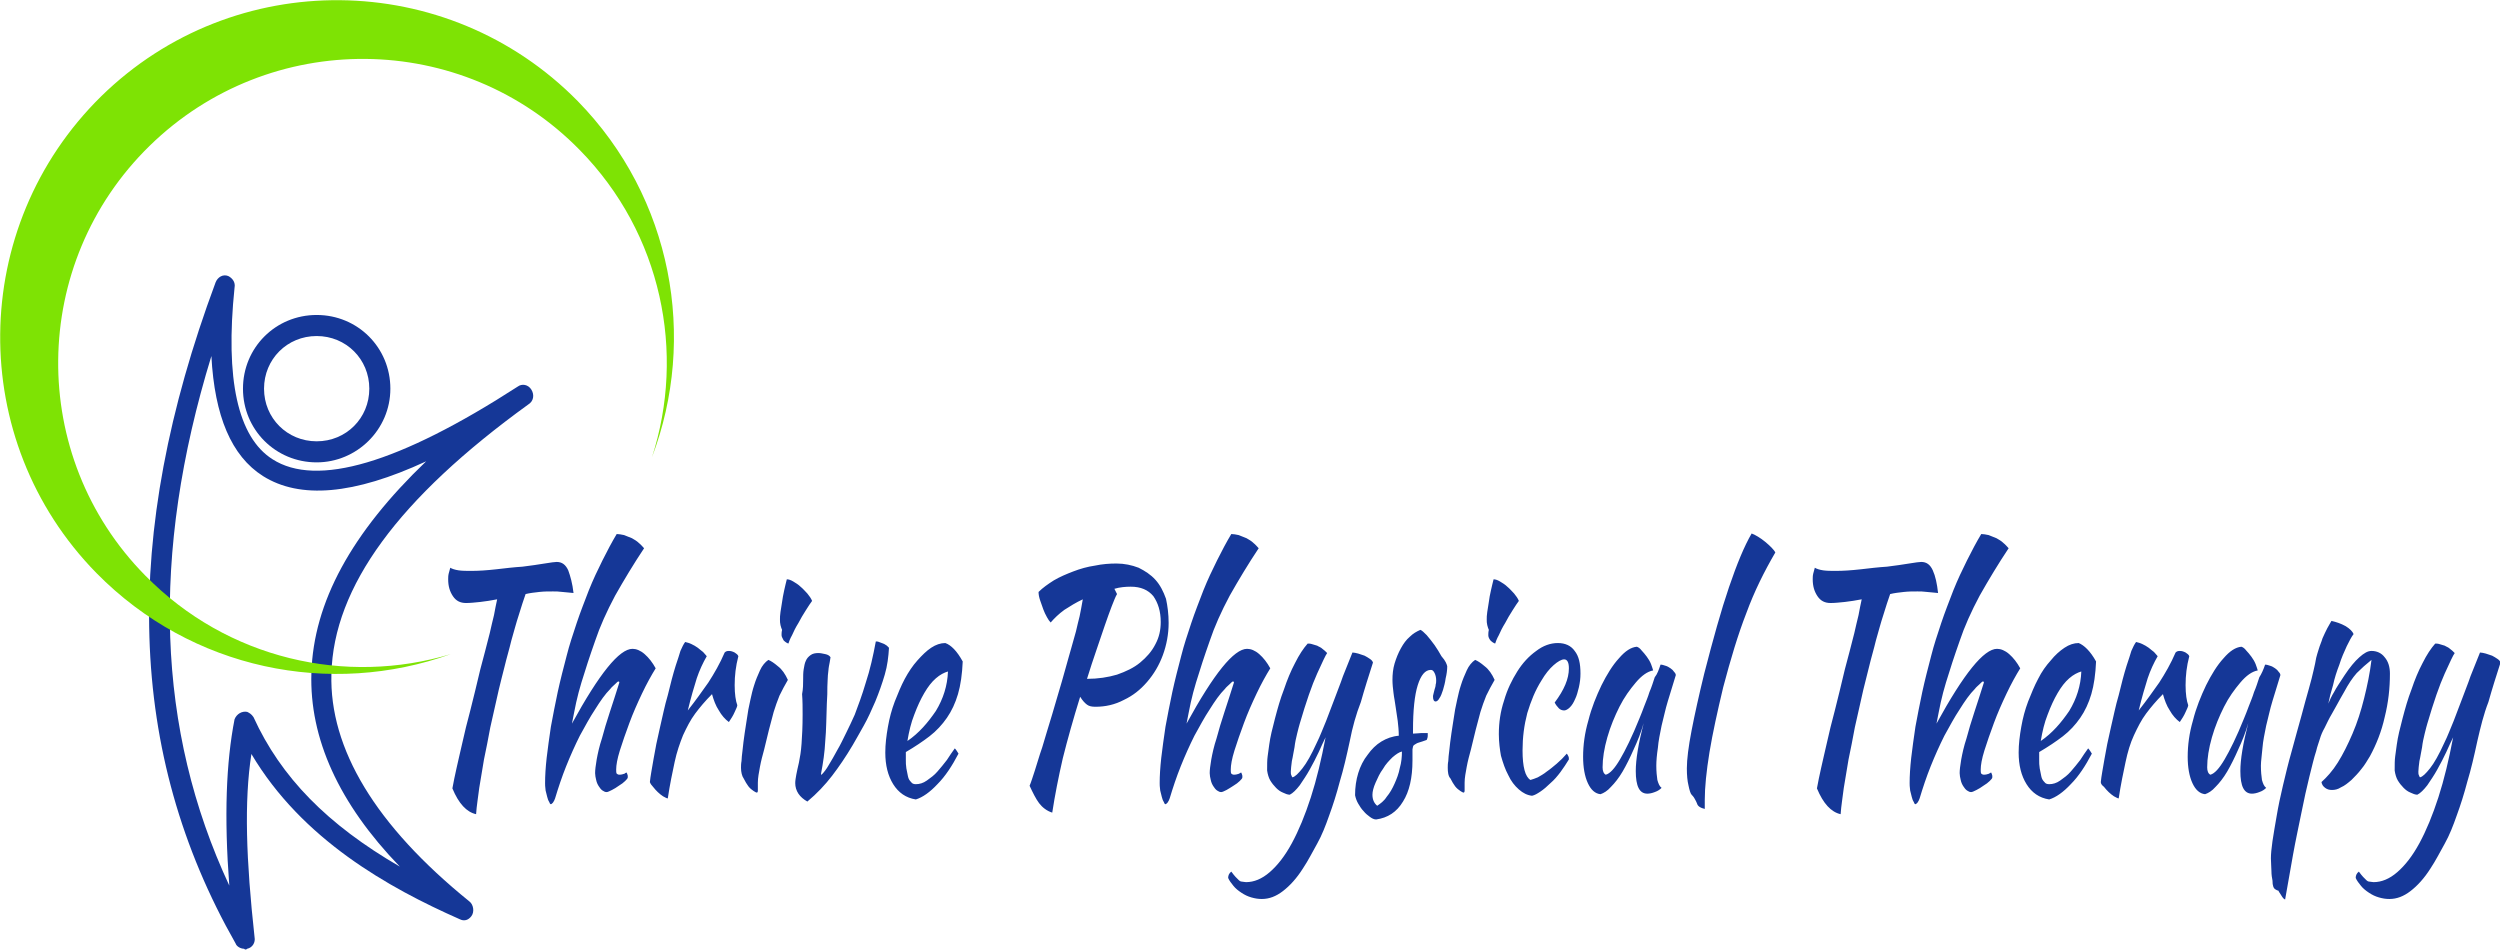
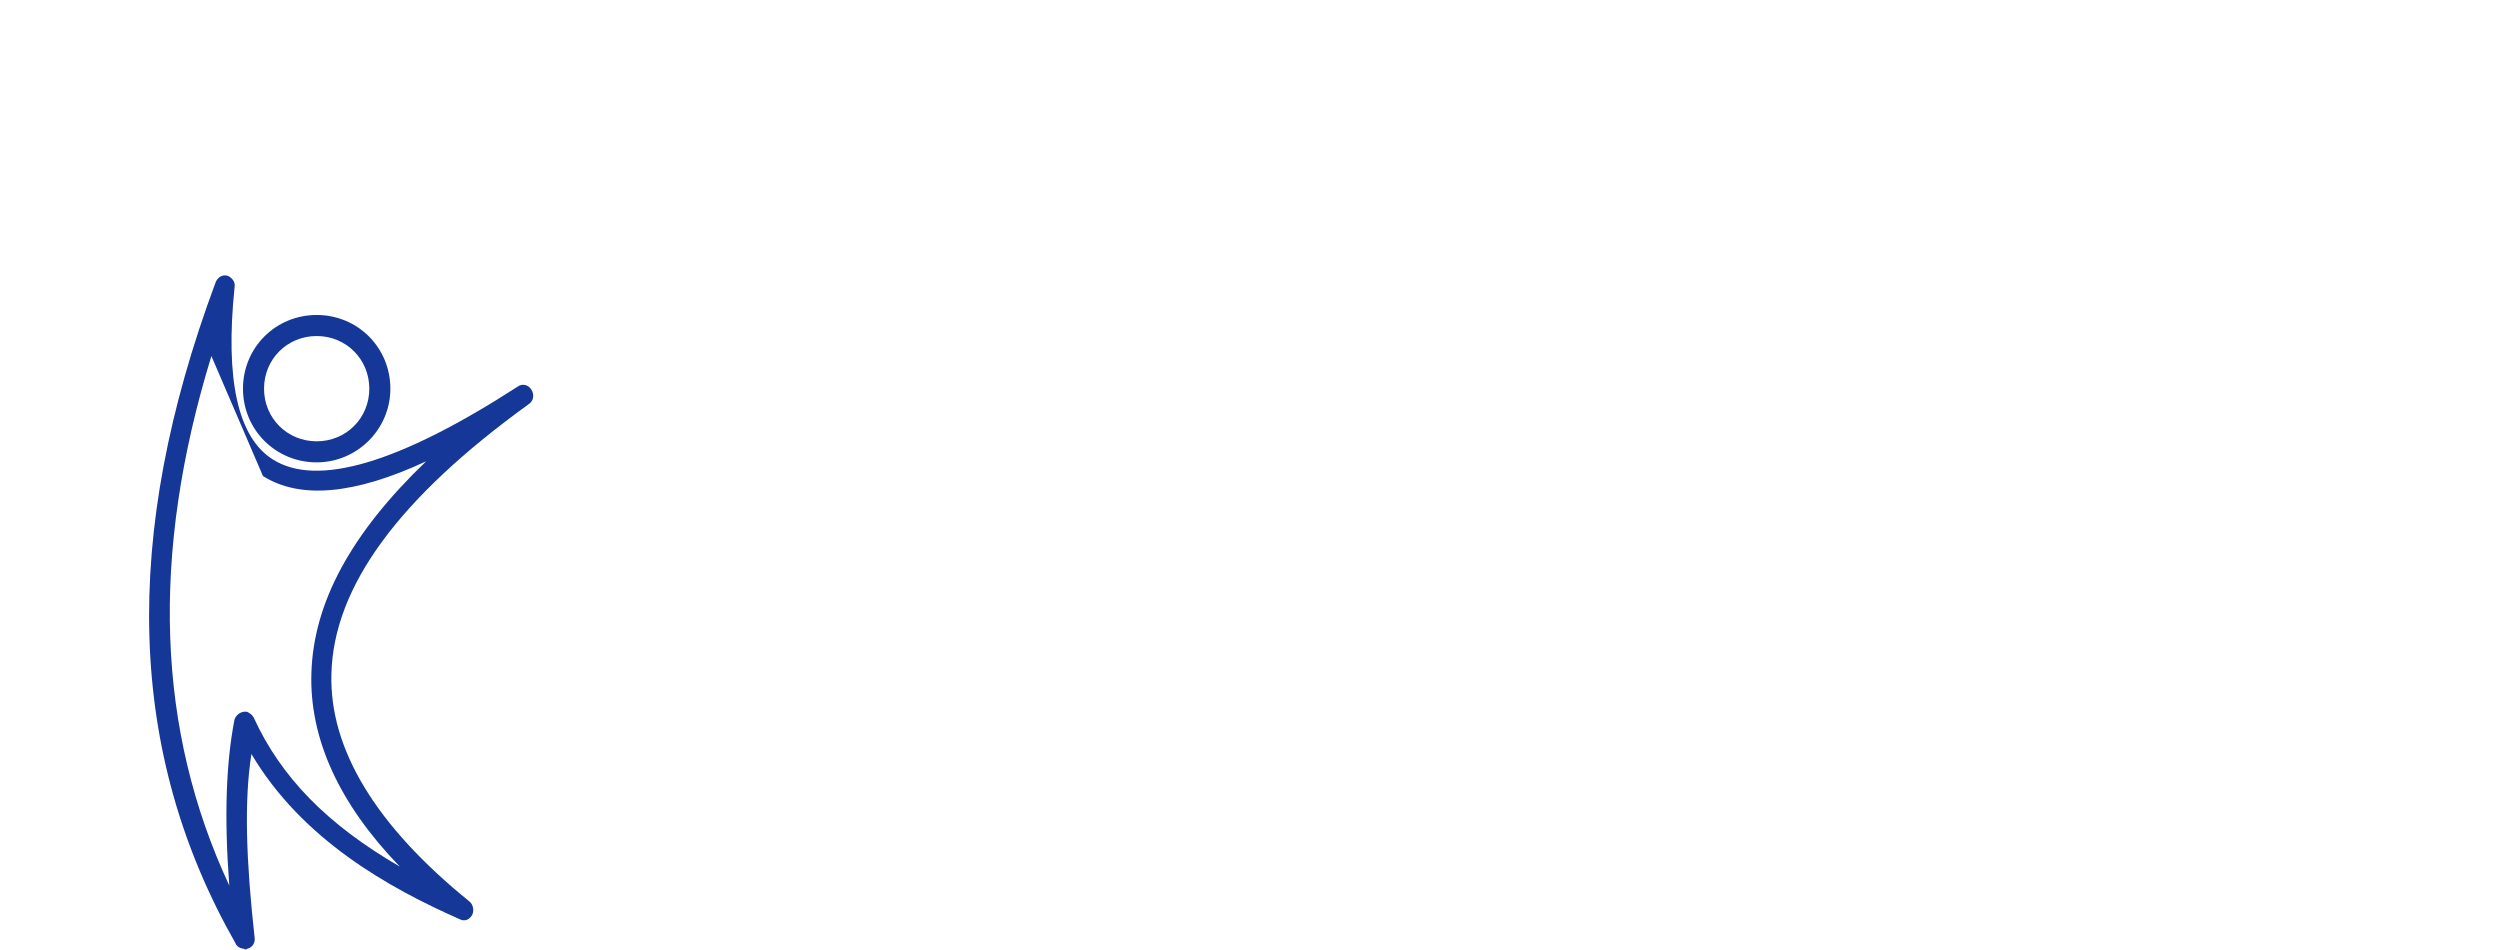
<svg xmlns="http://www.w3.org/2000/svg" version="1.1" id="Layer_1" x="0px" y="0px" viewBox="0 0 474.7 180.3" style="enable-background:new 0 0 474.7 180.3;" xml:space="preserve">
  <style type="text/css">
	.st0{fill:#153797;}
	.st1{fill:#7EE304;}
</style>
  <g transform="matrix(1.999, 0, 0, 1.999, 17.151, 143.966)">
-     <path class="st0" d="M14.6,18.1c-0.3,0-0.7-0.2-0.8-0.5C3.5-0.5,2.9-21,11.9-45.2c0.2-0.5,0.7-0.8,1.2-0.6c0.4,0.2,0.7,0.6,0.6,1.1   c-0.9,8.7,0.3,14.2,3.6,16.3c4.2,2.7,12,0.4,23.3-6.9c0.4-0.3,1-0.2,1.3,0.3c0.3,0.5,0.2,1.1-0.3,1.4C29.3-24.7,23.1-16.3,22.9-8   C22.7-0.9,27.1,6.4,36,13.6c0.4,0.3,0.5,1,0.2,1.4c-0.3,0.4-0.7,0.5-1.1,0.3c-6.8-3-15-7.6-19.8-15.7C14.6,4.1,14.8,9.7,15.6,17   c0.1,0.5-0.2,1-0.7,1.1C14.8,18.2,14.7,18.2,14.6,18.1z M11.5-38.2C5.7-19.3,6.3-2.7,13.2,12.1c-0.5-6.6-0.3-11.7,0.5-15.8   c0.2-0.5,0.7-0.8,1.2-0.7c0.2,0.1,0.4,0.2,0.6,0.5c2.6,5.7,7,10.2,13.9,14.2C23.6,4.3,20.8-1.9,21-8.1c0.2-6.7,3.8-13.3,10.9-20.1   c-6.9,3.2-12,3.6-15.5,1.4C13.4-28.7,11.8-32.5,11.5-38.2z" />
+     <path class="st0" d="M14.6,18.1c-0.3,0-0.7-0.2-0.8-0.5C3.5-0.5,2.9-21,11.9-45.2c0.2-0.5,0.7-0.8,1.2-0.6c0.4,0.2,0.7,0.6,0.6,1.1   c-0.9,8.7,0.3,14.2,3.6,16.3c4.2,2.7,12,0.4,23.3-6.9c0.4-0.3,1-0.2,1.3,0.3c0.3,0.5,0.2,1.1-0.3,1.4C29.3-24.7,23.1-16.3,22.9-8   C22.7-0.9,27.1,6.4,36,13.6c0.4,0.3,0.5,1,0.2,1.4c-0.3,0.4-0.7,0.5-1.1,0.3c-6.8-3-15-7.6-19.8-15.7C14.6,4.1,14.8,9.7,15.6,17   c0.1,0.5-0.2,1-0.7,1.1C14.8,18.2,14.7,18.2,14.6,18.1z M11.5-38.2C5.7-19.3,6.3-2.7,13.2,12.1c-0.5-6.6-0.3-11.7,0.5-15.8   c0.2-0.5,0.7-0.8,1.2-0.7c0.2,0.1,0.4,0.2,0.6,0.5c2.6,5.7,7,10.2,13.9,14.2C23.6,4.3,20.8-1.9,21-8.1c0.2-6.7,3.8-13.3,10.9-20.1   c-6.9,3.2-12,3.6-15.5,1.4z" />
    <path class="st0" d="M21.5-28.1c-3.9,0-7-3.1-7-7s3.1-7,7-7s7,3.1,7,7S25.3-28.1,21.5-28.1z M21.5-40.1c-2.8,0-5,2.2-5,5   c0,2.8,2.2,5,5,5s5-2.2,5-5C26.5-37.9,24.3-40.1,21.5-40.1C21.5-40.2,21.5-40.2,21.5-40.1L21.5-40.1z" />
  </g>
-   <path class="st0" d="M88.5,114.5L88.5,114.5c-1.1,0-1.9-0.4-2.5-1.3c-0.6-0.9-0.9-1.9-0.9-3.2l0,0c0-0.3,0-0.7,0.1-1.1  c0.1-0.4,0.2-0.8,0.3-1.1l0,0c0.3,0.2,0.9,0.4,1.6,0.5c0.7,0.1,1.5,0.1,2.4,0.1l0,0c1.4,0,2.9-0.1,4.7-0.3c1.7-0.2,3.4-0.4,5-0.5  c1.6-0.2,3-0.4,4.2-0.6c1.2-0.2,2-0.3,2.3-0.3l0,0c1,0,1.7,0.5,2.2,1.6c0.4,1.1,0.8,2.5,1,4.3l0,0c-0.7-0.1-1.4-0.1-2.1-0.2  c-0.7-0.1-1.3-0.1-1.8-0.1l0,0c-0.9,0-1.7,0-2.6,0.1c-0.9,0.1-1.8,0.2-2.6,0.4l0,0c-0.4,1.1-0.8,2.4-1.3,4c-0.5,1.5-0.9,3.1-1.4,4.8  c-0.4,1.7-0.9,3.3-1.3,5c-0.4,1.6-0.8,3.1-1.1,4.4l0,0c-0.6,2.6-1.1,4.9-1.6,7.1c-0.4,2.2-0.8,4.2-1.2,6.1c-0.3,1.9-0.6,3.7-0.9,5.4  c-0.2,1.7-0.5,3.4-0.6,5l0,0c-1.8-0.4-3.3-2-4.5-4.9l0,0c0.2-1.2,0.5-2.5,0.8-3.9c0.3-1.4,0.7-3,1.1-4.8c0.4-1.8,0.9-3.9,1.5-6.1  c0.6-2.3,1.2-4.9,1.9-7.8l0,0c0.3-1.1,0.6-2.2,0.9-3.4c0.3-1.2,0.6-2.3,0.9-3.5c0.3-1.2,0.5-2.3,0.8-3.4c0.2-1.1,0.4-2.1,0.6-3l0,0  c-1.1,0.2-2.2,0.4-3.2,0.5C90.2,114.4,89.3,114.5,88.5,114.5z M103.5,148.7L103.5,148.7c0-1.4,0.1-3,0.3-4.8  c0.2-1.8,0.5-3.8,0.8-5.9c0.4-2.1,0.8-4.3,1.3-6.6c0.5-2.3,1.1-4.6,1.7-6.9l0,0c0.5-2,1.2-4.1,1.9-6.2c0.7-2.1,1.5-4.1,2.3-6.2  c0.8-2,1.7-3.9,2.6-5.7c0.9-1.8,1.8-3.5,2.7-5l0,0c0.4,0,0.9,0.1,1.4,0.2c0.5,0.2,1,0.4,1.5,0.6c0.5,0.3,0.9,0.5,1.3,0.9  c0.4,0.3,0.7,0.7,1,1l0,0c-2,3-3.8,6-5.5,9c-1.6,3-2.9,5.9-3.8,8.6l0,0c-0.5,1.5-1,2.8-1.4,4.1c-0.4,1.3-0.8,2.5-1.2,3.8  c-0.4,1.3-0.7,2.5-1,3.8c-0.3,1.3-0.5,2.6-0.8,4l0,0c5.2-9.5,9-14.2,11.5-14.2l0,0c0.7,0,1.5,0.3,2.3,1c0.8,0.7,1.5,1.6,2.1,2.7l0,0  c-0.8,1.3-1.7,2.9-2.6,4.8c-0.9,1.9-1.7,3.7-2.4,5.6c-0.7,1.9-1.3,3.6-1.8,5.2c-0.5,1.6-0.7,2.8-0.7,3.6l0,0c0,0.4,0,0.6,0.1,0.8  c0.1,0.1,0.3,0.2,0.5,0.2l0,0c0.4,0,0.7-0.1,1-0.2c0.2-0.2,0.4-0.2,0.4-0.2l0,0c0.1,0.3,0.2,0.5,0.2,0.6c0,0.1,0,0.2,0,0.3l0,0  c0,0.2-0.2,0.4-0.5,0.7c-0.3,0.3-0.7,0.6-1.2,0.9c-0.4,0.3-0.9,0.6-1.3,0.8c-0.4,0.2-0.8,0.4-1,0.4l0,0c-0.3,0-0.5-0.1-0.8-0.3  c-0.3-0.2-0.5-0.5-0.7-0.8c-0.2-0.3-0.4-0.7-0.5-1.2c-0.1-0.4-0.2-0.9-0.2-1.3l0,0c0-0.6,0.1-1.4,0.3-2.6c0.2-1.1,0.5-2.5,1-4  c0.4-1.5,0.9-3.2,1.5-5c0.6-1.8,1.2-3.7,1.8-5.6l0,0c0-0.2-0.1-0.2-0.2-0.2l0,0c-0.1,0-0.3,0.2-0.6,0.5c-0.3,0.3-0.7,0.6-0.9,0.9  l0,0c-1,1-1.9,2.3-2.9,3.9c-1,1.5-1.9,3.2-2.9,5c-0.9,1.8-1.8,3.8-2.6,5.8c-0.8,2-1.5,4.1-2.1,6.1l0,0c-0.1,0.3-0.2,0.5-0.4,0.8  c-0.2,0.2-0.3,0.3-0.4,0.3l0,0c-0.1,0-0.2-0.1-0.3-0.4c-0.2-0.3-0.3-0.6-0.4-1c-0.1-0.4-0.2-0.8-0.3-1.2  C103.5,149.3,103.5,149,103.5,148.7z M123.4,148.5L123.4,148.5c0.1-1.1,0.4-2.6,0.7-4.4c0.3-1.8,0.7-3.8,1.2-5.9  c0.5-2.1,0.9-4.2,1.5-6.2c0.5-2.1,1-4,1.5-5.6l0,0c0.4-1.2,0.7-2.1,0.9-2.8c0.3-0.7,0.6-1.3,0.9-1.7l0,0c0.4,0.1,0.8,0.2,1.2,0.4  c0.4,0.2,0.8,0.4,1.2,0.7c0.4,0.3,0.7,0.6,1,0.8c0.3,0.3,0.5,0.6,0.7,0.8l0,0c-0.7,1.2-1.4,2.7-1.9,4.2c-0.5,1.6-1.1,3.6-1.7,6.1  l0,0c1.5-1.9,2.7-3.6,3.9-5.3c1.1-1.7,2.2-3.6,3.1-5.7l0,0c0.2-0.2,0.4-0.3,0.8-0.3l0,0c0.4,0,0.7,0.1,1.1,0.3  c0.3,0.2,0.6,0.4,0.7,0.7l0,0c-0.5,1.9-0.7,3.7-0.7,5.5l0,0c0,1.7,0.2,3,0.5,3.8l0,0c0,0.2-0.2,0.7-0.5,1.3  c-0.3,0.7-0.7,1.3-1.1,1.9l0,0c-0.7-0.5-1.4-1.3-1.9-2.2c-0.6-0.9-1-2-1.3-3.1l0,0c-1.3,1.3-2.3,2.5-3.2,3.7  c-0.9,1.2-1.6,2.6-2.3,4.1c-0.6,1.5-1.2,3.2-1.6,5.1s-0.9,4.2-1.3,6.9l0,0c-0.2,0-0.5-0.2-0.9-0.4c-0.3-0.2-0.7-0.5-1-0.8  c-0.3-0.3-0.6-0.6-0.9-1C123.7,149.1,123.5,148.8,123.4,148.5z M140.7,145.8L140.7,145.8c0-0.3,0-0.8,0.1-1.3c0-0.5,0.1-1.2,0.2-2.1  c0.1-0.9,0.2-1.9,0.4-3.2c0.2-1.2,0.4-2.7,0.7-4.5l0,0c0.1-0.4,0.2-1,0.4-1.9c0.2-0.9,0.4-1.8,0.7-2.7c0.3-1,0.7-1.9,1.1-2.8  c0.4-0.9,1-1.6,1.6-2l0,0c0.5,0.2,1.1,0.6,1.8,1.2c0.8,0.6,1.4,1.5,1.9,2.6l0,0c-0.6,1-1.1,2-1.6,3c-0.4,1-0.8,2.1-1.1,3.1  c-0.3,1.1-0.6,2.2-0.9,3.4c-0.3,1.2-0.6,2.4-0.9,3.7l0,0c-0.3,1.1-0.6,2.2-0.8,3.3c-0.2,1.1-0.4,2.1-0.4,3l0,0c0,0.7,0,1.2,0,1.5  c0,0.3-0.1,0.4-0.2,0.4l0,0c-0.1,0-0.3-0.1-0.6-0.3s-0.7-0.5-1-0.9c-0.3-0.4-0.6-0.9-0.9-1.5C140.9,147.4,140.7,146.6,140.7,145.8z   M148.4,120.6L148.4,120.6c0-0.2,0-0.6,0.1-1l0,0c-0.1-0.2-0.2-0.5-0.3-0.9c-0.1-0.4-0.1-0.7-0.1-1.1l0,0c0-0.3,0-0.8,0.1-1.4  c0.1-0.6,0.2-1.3,0.3-1.9s0.2-1.4,0.4-2.2c0.2-0.8,0.3-1.4,0.5-2.1l0,0c0.3,0,0.7,0.1,1.2,0.4c0.5,0.3,1,0.6,1.4,1  c0.5,0.4,0.9,0.9,1.3,1.3c0.4,0.5,0.7,0.9,0.9,1.4l0,0c-0.3,0.4-0.7,1-1.2,1.8c-0.5,0.8-1,1.6-1.4,2.4c-0.5,0.8-0.9,1.6-1.2,2.3  c-0.4,0.7-0.6,1.3-0.7,1.6l0,0c-0.3-0.1-0.6-0.3-0.9-0.6C148.6,121.2,148.4,120.9,148.4,120.6z M152.5,129.1L152.5,129.1  c0-0.7,0-1.4,0.1-2c0.1-0.6,0.2-1.2,0.4-1.6c0.2-0.5,0.5-0.8,0.9-1.1c0.4-0.3,0.9-0.4,1.5-0.4l0,0c0.4,0,0.8,0.1,1.3,0.2  c0.5,0.1,0.8,0.3,1,0.6l0,0c-0.1,0.7-0.2,1.2-0.3,1.7c-0.1,0.5-0.1,1.1-0.2,1.7c0,0.6-0.1,1.3-0.1,2.2c0,0.8,0,1.9-0.1,3.2l0,0  c-0.1,2.6-0.1,5-0.3,7.1c-0.1,2.1-0.4,4.1-0.8,6.2l0,0c0,0.2,0,0.2,0.1,0.2l0,0c0.4-0.4,0.9-1,1.4-1.9c0.5-0.8,1-1.7,1.6-2.8  c0.6-1,1.1-2.1,1.7-3.3c0.6-1.2,1.1-2.3,1.6-3.4l0,0c0.6-1.6,1.4-3.7,2.1-6.1c0.8-2.4,1.4-5.1,1.9-7.8l0,0c0.2,0,0.4,0,0.6,0.1  c0.3,0.1,0.5,0.2,0.8,0.3c0.3,0.1,0.5,0.3,0.7,0.4c0.2,0.2,0.3,0.3,0.4,0.4l0,0c-0.1,1.7-0.3,3.4-0.8,5.1c-0.5,1.7-1.1,3.4-1.8,5.1  c-0.7,1.6-1.4,3.2-2.2,4.6c-0.8,1.4-1.5,2.7-2.1,3.7l0,0c-1.3,2.2-2.6,4.1-3.9,5.8c-1.3,1.7-2.9,3.4-4.7,4.9l0,0  c-0.7-0.4-1.3-0.9-1.7-1.5c-0.4-0.6-0.6-1.3-0.6-2l0,0c0-0.5,0.1-1,0.2-1.6c0.1-0.6,0.3-1.4,0.5-2.3c0.2-1,0.4-2.1,0.5-3.6  c0.1-1.4,0.2-3.2,0.2-5.5l0,0c0-1.3,0-2.6-0.1-3.9C152.5,130.8,152.5,129.8,152.5,129.1z M182.8,125.6L182.8,125.6  c-0.1,2.4-0.4,4.5-0.9,6.2c-0.5,1.7-1.2,3.2-2.1,4.5c-0.9,1.3-2,2.5-3.3,3.5c-1.3,1-2.8,2-4.5,3l0,0c0,0.2,0,0.5,0,0.7  c0,0.3,0,0.5,0,0.8l0,0c0,0.5,0,1,0.1,1.6c0.1,0.5,0.2,1,0.3,1.5c0.1,0.5,0.3,0.8,0.6,1.1c0.2,0.3,0.5,0.4,0.9,0.4l0,0  c0.7,0,1.4-0.2,2.1-0.7c0.7-0.5,1.4-1,2-1.7c0.6-0.7,1.2-1.4,1.8-2.2c0.5-0.8,1-1.5,1.5-2.2l0,0c0.3,0.3,0.5,0.7,0.7,1l0,0  c-1.2,2.3-2.5,4.3-4,5.8c-1.4,1.5-2.8,2.5-4.1,2.9l0,0c-1.9-0.3-3.3-1.3-4.3-2.9c-1-1.6-1.5-3.6-1.5-6l0,0c0-1.6,0.2-3.2,0.5-4.9  s0.7-3.2,1.3-4.8c0.6-1.5,1.2-3,1.9-4.3s1.5-2.5,2.4-3.5s1.7-1.8,2.6-2.4c0.9-0.6,1.8-0.9,2.7-0.9l0,0  C180.6,122.5,181.7,123.6,182.8,125.6z M180,127.5L180,127.5c-0.7,0.2-1.5,0.6-2.3,1.3c-0.8,0.7-1.5,1.6-2.2,2.8  c-0.7,1.2-1.3,2.5-1.9,4.1c-0.6,1.5-1,3.2-1.3,5l0,0c2.2-1.5,3.9-3.5,5.4-5.7C179.1,132.7,179.9,130.2,180,127.5z M221.9,118.3  L221.9,118.3c0,2.1-0.4,4.2-1.1,6.1c-0.7,1.9-1.7,3.6-3,5.1c-1.3,1.5-2.7,2.6-4.4,3.4c-1.7,0.9-3.5,1.3-5.4,1.3l0,0  c-0.7,0-1.2-0.1-1.6-0.4c-0.4-0.3-0.8-0.7-1.3-1.5l0,0c-1.3,4.2-2.4,8.1-3.3,11.7c-0.8,3.5-1.5,7-2,10.3l0,0c-1-0.3-1.9-1-2.5-1.8  s-1.2-2-1.8-3.3l0,0c0.3-0.7,0.6-1.7,1-2.9c0.4-1.2,0.8-2.7,1.4-4.4c0.5-1.8,1.2-3.9,1.9-6.3c0.7-2.5,1.6-5.3,2.5-8.6l0,0  c0.4-1.5,0.8-2.8,1.1-3.9c0.3-1.1,0.6-2.2,0.9-3.2c0.2-1,0.5-2,0.7-2.9c0.2-1,0.4-2,0.6-3.2l0,0c-1.3,0.6-2.4,1.3-3.5,2  c-1.1,0.8-1.9,1.6-2.6,2.4l0,0c-0.2-0.2-0.5-0.6-0.7-1c-0.3-0.5-0.5-1-0.7-1.5c-0.2-0.6-0.4-1.1-0.6-1.7s-0.3-1.1-0.3-1.6l0,0  c0.8-0.8,1.8-1.5,2.9-2.2c1.2-0.7,2.4-1.2,3.7-1.7c1.3-0.5,2.7-0.9,4.1-1.1c1.4-0.3,2.8-0.4,4.1-0.4l0,0c1.5,0,2.9,0.3,4.2,0.8  c1.2,0.6,2.3,1.3,3.2,2.3c0.9,1,1.5,2.2,2,3.6C221.7,115.1,221.9,116.6,221.9,118.3z M214.7,111.4L214.7,111.4c-1,0-2.1,0.1-3.1,0.4  l0,0l0.5,1c-0.3,0.5-0.6,1.3-1,2.3c-0.4,1-0.8,2.2-1.3,3.6c-0.5,1.4-1,3-1.6,4.7c-0.6,1.7-1.2,3.6-1.8,5.5l0,0c2.1,0,4-0.3,5.7-0.8  c1.7-0.6,3.2-1.3,4.4-2.3c1.2-1,2.2-2.1,2.9-3.5c0.7-1.3,1-2.7,1-4.2l0,0c0-2-0.5-3.6-1.4-4.9C218,112,216.6,111.4,214.7,111.4z   M220.2,148.7L220.2,148.7c0-1.4,0.1-3,0.3-4.8c0.2-1.8,0.5-3.8,0.8-5.9c0.4-2.1,0.8-4.3,1.3-6.6c0.5-2.3,1.1-4.6,1.7-6.9l0,0  c0.5-2,1.2-4.1,1.9-6.2c0.7-2.1,1.5-4.1,2.3-6.2c0.8-2,1.7-3.9,2.6-5.7c0.9-1.8,1.8-3.5,2.7-5l0,0c0.4,0,0.9,0.1,1.4,0.2  c0.5,0.2,1,0.4,1.5,0.6c0.5,0.3,0.9,0.5,1.3,0.9c0.4,0.3,0.7,0.7,1,1l0,0c-2,3-3.8,6-5.5,9c-1.6,3-2.9,5.9-3.8,8.6l0,0  c-0.5,1.5-1,2.8-1.4,4.1c-0.4,1.3-0.8,2.5-1.2,3.8c-0.4,1.3-0.7,2.5-1,3.8c-0.3,1.3-0.5,2.6-0.8,4l0,0c5.2-9.5,9-14.2,11.5-14.2l0,0  c0.7,0,1.5,0.3,2.3,1c0.8,0.7,1.5,1.6,2.1,2.7l0,0c-0.8,1.3-1.7,2.9-2.6,4.8c-0.9,1.9-1.7,3.7-2.4,5.6c-0.7,1.9-1.3,3.6-1.8,5.2  s-0.7,2.8-0.7,3.6l0,0c0,0.4,0,0.6,0.1,0.8c0.1,0.1,0.3,0.2,0.5,0.2l0,0c0.4,0,0.7-0.1,1-0.2c0.2-0.2,0.4-0.2,0.4-0.2l0,0  c0.1,0.3,0.2,0.5,0.2,0.6c0,0.1,0,0.2,0,0.3l0,0c0,0.2-0.2,0.4-0.5,0.7c-0.3,0.3-0.7,0.6-1.2,0.9s-0.9,0.6-1.3,0.8  c-0.4,0.2-0.8,0.4-1,0.4l0,0c-0.3,0-0.5-0.1-0.8-0.3c-0.3-0.2-0.5-0.5-0.7-0.8s-0.4-0.7-0.5-1.2c-0.1-0.4-0.2-0.9-0.2-1.3l0,0  c0-0.6,0.1-1.4,0.3-2.6c0.2-1.1,0.5-2.5,1-4c0.4-1.5,0.9-3.2,1.5-5c0.6-1.8,1.2-3.7,1.8-5.6l0,0c0-0.2-0.1-0.2-0.2-0.2l0,0  c-0.1,0-0.3,0.2-0.6,0.5c-0.3,0.3-0.7,0.6-0.9,0.9l0,0c-1,1-1.9,2.3-2.9,3.9c-1,1.5-1.9,3.2-2.9,5c-0.9,1.8-1.8,3.8-2.6,5.8  c-0.8,2-1.5,4.1-2.1,6.1l0,0c-0.1,0.3-0.2,0.5-0.4,0.8c-0.2,0.2-0.3,0.3-0.4,0.3l0,0c-0.1,0-0.2-0.1-0.3-0.4c-0.2-0.3-0.3-0.6-0.4-1  c-0.1-0.4-0.2-0.8-0.3-1.2C220.2,149.3,220.2,149,220.2,148.7z M256.3,140.7L256.3,140.7c-0.6,2.8-1.2,5.4-1.9,7.7  c-0.6,2.3-1.3,4.5-2,6.4c-0.7,2-1.4,3.8-2.3,5.4s-1.7,3.2-2.7,4.7l0,0c-1.2,1.9-2.5,3.3-3.8,4.3c-1.3,1-2.6,1.5-4,1.5l0,0  c-0.7,0-1.3-0.1-2-0.3c-0.7-0.2-1.3-0.5-1.9-0.9c-0.6-0.4-1.1-0.8-1.5-1.3c-0.4-0.5-0.8-1-1-1.5l0,0c0-0.5,0.2-0.9,0.6-1.2l0,0  c0.3,0.4,0.6,0.8,0.8,1c0.2,0.2,0.4,0.4,0.6,0.6c0.2,0.2,0.4,0.3,0.6,0.3c0.2,0,0.5,0.1,0.8,0.1l0,0c1.5,0,3-0.6,4.5-1.9  c1.5-1.3,2.9-3.1,4.2-5.5c1.3-2.4,2.5-5.3,3.6-8.7s2-7.2,2.8-11.4l0,0c-0.4,0.8-0.8,1.7-1.3,2.8s-1.1,2.2-1.7,3.3  c-0.6,1.1-1.3,2.1-1.9,3c-0.7,0.9-1.3,1.5-1.9,1.8l0,0c-0.4,0-0.9-0.2-1.3-0.4c-0.5-0.2-0.9-0.5-1.3-0.9c-0.4-0.4-0.8-0.9-1.1-1.4  c-0.3-0.5-0.5-1.2-0.6-1.9l0,0c0-1.1,0-2,0.1-2.7c0.1-0.7,0.2-1.4,0.3-2.2l0,0c0.2-1.5,0.6-3.1,1.1-5c0.5-1.9,1-3.7,1.7-5.5  c0.6-1.8,1.3-3.5,2.1-5c0.8-1.6,1.6-2.8,2.4-3.7l0,0c0.2,0,0.5,0,0.8,0.1c0.3,0.1,0.7,0.2,1,0.3c0.3,0.2,0.7,0.3,1,0.6  c0.3,0.2,0.6,0.5,0.9,0.8l0,0c-0.3,0.4-0.9,1.7-1.9,3.9c-1,2.2-2.1,5.4-3.3,9.5l0,0c-0.1,0.4-0.3,1-0.5,1.9  c-0.2,0.8-0.4,1.7-0.5,2.6c-0.2,0.9-0.3,1.8-0.5,2.6c-0.1,0.9-0.2,1.5-0.2,2l0,0c0,0.3,0,0.5,0.1,0.7s0.1,0.3,0.2,0.4l0,0  c0.5-0.1,1.1-0.7,1.9-1.7c0.8-1,1.7-2.6,2.7-4.8l0,0c0.7-1.4,1.2-2.8,1.8-4.2c0.5-1.4,1.1-2.8,1.6-4.2c0.5-1.4,1.1-2.8,1.6-4.3  c0.6-1.5,1.2-3,1.8-4.5l0,0c0.3,0,0.7,0.1,1.1,0.2c0.4,0.1,0.8,0.3,1.2,0.4c0.4,0.2,0.7,0.4,1,0.6c0.3,0.2,0.5,0.4,0.6,0.7l0,0  c-0.8,2.5-1.6,5-2.3,7.5C257.5,135.6,256.8,138.1,256.3,140.7z M274.8,126.5L274.8,126.5c0,0.7-0.1,1.5-0.3,2.3  c-0.1,0.8-0.3,1.5-0.5,2.2c-0.2,0.6-0.4,1.2-0.7,1.6c-0.2,0.4-0.5,0.6-0.7,0.6l0,0c-0.3,0-0.5-0.3-0.5-0.9l0,0c0-0.1,0-0.3,0.1-0.6  c0.1-0.3,0.1-0.5,0.2-0.8c0.1-0.3,0.2-0.6,0.2-0.9c0.1-0.3,0.1-0.6,0.1-0.8l0,0c0-0.5-0.1-1-0.3-1.4c-0.2-0.4-0.4-0.6-0.7-0.6l0,0  c-1.1,0-1.9,1-2.5,2.9c-0.6,1.9-0.9,4.8-0.9,8.5l0,0c0,0.4,0,0.6,0,0.7l0,0c0.6,0,1.1-0.1,1.5-0.1c0.4,0,0.9,0,1.3,0l0,0  c0,0.1,0,0.2,0,0.5l0,0c0,0.3-0.1,0.6-0.2,0.8l0,0c-0.6,0.2-1.1,0.4-1.5,0.5s-0.6,0.3-0.8,0.4c-0.2,0.1-0.3,0.3-0.3,0.4  c0,0.1-0.1,0.3-0.1,0.5l0,0c0,0.3,0,0.6,0,0.9c0,0.3,0,0.7,0,1.2l0,0c0,3.3-0.6,5.9-1.8,7.8c-1.2,2-2.9,3.1-5.1,3.4l0,0  c-0.4,0-0.8-0.2-1.2-0.5c-0.4-0.3-0.8-0.6-1.2-1.1c-0.4-0.4-0.7-0.9-1-1.4c-0.3-0.5-0.5-1.1-0.6-1.6l0,0c0-1.5,0.2-2.9,0.6-4.2  c0.4-1.3,1-2.5,1.8-3.5c0.7-1,1.6-1.9,2.6-2.5c1-0.6,2.1-1,3.3-1.1l0,0c0-1-0.1-1.9-0.2-2.8s-0.3-1.8-0.4-2.7  c-0.1-0.9-0.3-1.7-0.4-2.6c-0.1-0.8-0.2-1.7-0.2-2.5l0,0c0-1,0.1-2.1,0.4-3.1c0.3-1,0.7-2,1.2-2.9c0.5-0.9,1-1.6,1.7-2.2  c0.6-0.6,1.3-1,2-1.3l0,0c0.3,0.1,0.7,0.5,1.2,1c0.5,0.6,1,1.2,1.5,1.9c0.5,0.7,0.9,1.4,1.3,2.1  C274.5,125.5,274.7,126.1,274.8,126.5z M261.5,153L261.5,153c0.6-0.4,1.3-0.9,1.8-1.7c0.6-0.7,1.1-1.6,1.5-2.5c0.4-0.9,0.8-1.9,1-3  c0.3-1,0.4-2.1,0.4-3.1l0,0c-0.5,0.1-1.1,0.5-1.8,1.1c-0.6,0.6-1.3,1.3-1.8,2.2c-0.6,0.8-1,1.7-1.4,2.6c-0.4,0.9-0.6,1.7-0.6,2.3  l0,0C260.6,151.8,260.9,152.5,261.5,153z M274.9,145.8L274.9,145.8c0-0.3,0-0.8,0.1-1.3c0-0.5,0.1-1.2,0.2-2.1  c0.1-0.9,0.2-1.9,0.4-3.2c0.2-1.2,0.4-2.7,0.7-4.5l0,0c0.1-0.4,0.2-1,0.4-1.9c0.2-0.9,0.4-1.8,0.7-2.7c0.3-1,0.7-1.9,1.1-2.8  c0.4-0.9,1-1.6,1.6-2l0,0c0.5,0.2,1.1,0.6,1.8,1.2c0.8,0.6,1.4,1.5,1.9,2.6l0,0c-0.6,1-1.1,2-1.6,3c-0.4,1-0.8,2.1-1.1,3.1  c-0.3,1.1-0.6,2.2-0.9,3.4c-0.3,1.2-0.6,2.4-0.9,3.7l0,0c-0.3,1.1-0.6,2.2-0.8,3.3c-0.2,1.1-0.4,2.1-0.4,3l0,0c0,0.7,0,1.2,0,1.5  c0,0.3-0.1,0.4-0.2,0.4l0,0c-0.1,0-0.3-0.1-0.6-0.3s-0.7-0.5-1-0.9c-0.3-0.4-0.6-0.9-0.9-1.5C275,147.4,274.9,146.6,274.9,145.8z   M282.6,120.6L282.6,120.6c0-0.2,0-0.6,0.1-1l0,0c-0.1-0.2-0.2-0.5-0.3-0.9c-0.1-0.4-0.1-0.7-0.1-1.1l0,0c0-0.3,0-0.8,0.1-1.4  c0.1-0.6,0.2-1.3,0.3-1.9c0.1-0.7,0.2-1.4,0.4-2.2c0.2-0.8,0.3-1.4,0.5-2.1l0,0c0.3,0,0.7,0.1,1.2,0.4s1,0.6,1.4,1  c0.5,0.4,0.9,0.9,1.3,1.3c0.4,0.5,0.7,0.9,0.9,1.4l0,0c-0.3,0.4-0.7,1-1.2,1.8c-0.5,0.8-1,1.6-1.4,2.4c-0.5,0.8-0.9,1.6-1.2,2.3  c-0.4,0.7-0.6,1.3-0.7,1.6l0,0c-0.3-0.1-0.6-0.3-0.9-0.6C282.7,121.2,282.6,120.9,282.6,120.6z M284.6,139.4L284.6,139.4  c0-2.2,0.3-4.3,1-6.4c0.6-2.1,1.5-3.9,2.5-5.5c1-1.6,2.2-2.9,3.6-3.9c1.3-1,2.7-1.5,4.1-1.5l0,0c1.4,0,2.5,0.5,3.2,1.5  c0.8,1,1.1,2.4,1.1,4.3l0,0c0,0.9-0.1,1.7-0.3,2.6c-0.2,0.8-0.4,1.6-0.7,2.2c-0.3,0.7-0.6,1.2-1,1.6c-0.4,0.4-0.8,0.6-1.1,0.6l0,0  c-0.3,0-0.7-0.1-1-0.4c-0.3-0.3-0.6-0.7-0.8-1.1l0,0c1.8-2.4,2.7-4.5,2.7-6.5l0,0c0-1.1-0.3-1.7-0.9-1.7l0,0c-0.5,0-1.2,0.4-2,1.1  c-0.8,0.7-1.6,1.7-2.3,2.9l0,0c-1.2,1.9-2,3.9-2.7,6.2c-0.6,2.3-0.9,4.6-0.9,7.1l0,0c0,3.1,0.5,5,1.5,5.6l0,0  c0.4-0.1,0.9-0.3,1.4-0.5c0.5-0.3,1.1-0.6,1.7-1.1c0.6-0.4,1.3-1,1.9-1.5c0.7-0.6,1.3-1.2,1.9-1.9l0,0c0.1,0.1,0.2,0.3,0.3,0.5  c0.1,0.2,0.1,0.4,0.1,0.6l0,0c-0.5,0.8-1,1.6-1.6,2.4c-0.6,0.8-1.2,1.5-1.9,2.1c-0.6,0.6-1.3,1.2-1.9,1.6c-0.6,0.4-1.1,0.7-1.6,0.8  l0,0c-0.9-0.1-1.7-0.5-2.5-1.2c-0.8-0.7-1.5-1.6-2-2.7c-0.6-1.1-1-2.3-1.4-3.7C284.8,142.4,284.6,140.9,284.6,139.4z M315.3,126.2  L315.3,126.2c0.3,0,0.6,0.1,0.9,0.2c0.4,0.1,0.7,0.3,1,0.5c0.3,0.2,0.5,0.4,0.7,0.7c0.2,0.2,0.3,0.4,0.3,0.6l0,0  c-0.5,1.6-1,3.3-1.5,4.9c-0.5,1.6-0.8,3.2-1.2,4.7c-0.3,1.5-0.6,2.9-0.7,4.2c-0.2,1.3-0.3,2.5-0.3,3.4l0,0c0,1.1,0.1,2,0.2,2.7  c0.2,0.7,0.4,1.2,0.8,1.5l0,0c-0.3,0.3-0.7,0.6-1.3,0.8c-0.5,0.2-1,0.3-1.4,0.3l0,0c-1.5,0-2.2-1.4-2.2-4.3l0,0  c0-2.2,0.5-5.2,1.5-9.1l0,0c-0.5,1.8-1.2,3.5-1.9,5c-0.7,1.6-1.4,3-2.1,4.2c-0.7,1.2-1.5,2.2-2.2,2.9c-0.7,0.8-1.4,1.2-2,1.4l0,0  c-1-0.1-1.8-0.8-2.4-2.1c-0.6-1.3-0.9-3-0.9-5l0,0c0-2.2,0.3-4.5,1-6.9c0.6-2.4,1.5-4.6,2.5-6.7c1-2,2.1-3.8,3.3-5.1  c1.2-1.4,2.3-2.1,3.4-2.2l0,0c0.3,0.1,0.6,0.3,0.9,0.7c0.3,0.3,0.7,0.8,1,1.2s0.6,0.9,0.8,1.4c0.2,0.5,0.3,0.9,0.4,1.2l0,0  c-1.1,0.2-2.2,1-3.3,2.3c-1.1,1.3-2.2,2.8-3.1,4.6c-0.9,1.8-1.7,3.7-2.3,5.8c-0.6,2.1-0.9,4-0.9,5.7l0,0c0,0.7,0.2,1.2,0.6,1.4l0,0  c0.8-0.2,1.7-1.2,2.7-2.9c1-1.7,2.3-4.3,3.7-7.8l0,0c0.3-0.7,0.6-1.5,0.9-2.3c0.3-0.8,0.7-1.7,1-2.7c0.4-0.9,0.7-1.9,1-2.8  C314.7,128,315,127.1,315.3,126.2z M320.3,145.9L320.3,145.9c0-1.7,0.3-4.1,0.9-7.2c0.6-3.1,1.4-6.7,2.4-10.8l0,0  c1.7-6.6,3.2-12,4.7-16.4c1.5-4.4,2.9-7.8,4.3-10.2l0,0c0.3,0.1,0.7,0.3,1.2,0.6c0.5,0.3,0.9,0.6,1.4,1c0.5,0.4,0.9,0.8,1.2,1.1  c0.4,0.4,0.6,0.7,0.7,0.9l0,0c-2.1,3.6-4,7.4-5.5,11.5c-1.6,4.1-3,8.8-4.4,14.1l0,0c-1.1,4.6-2,8.7-2.6,12.3  c-0.6,3.7-0.9,6.7-0.9,9.1l0,0c0,0.7,0,1.1,0,1.2s0,0.3,0,0.5l0,0c-0.4-0.1-0.7-0.2-1-0.4c-0.3-0.2-0.4-0.4-0.5-0.7l0,0  c-0.1-0.2-0.2-0.5-0.4-0.8c-0.2-0.4-0.5-0.7-0.6-0.8l0,0c-0.2-0.2-0.4-0.8-0.6-1.8C320.4,148.3,320.3,147.2,320.3,145.9z   M347.6,114.5L347.6,114.5c-1.1,0-1.9-0.4-2.5-1.3c-0.6-0.9-0.9-1.9-0.9-3.2l0,0c0-0.3,0-0.7,0.1-1.1c0.1-0.4,0.2-0.8,0.3-1.1l0,0  c0.3,0.2,0.9,0.4,1.6,0.5c0.7,0.1,1.5,0.1,2.4,0.1l0,0c1.4,0,2.9-0.1,4.7-0.3c1.7-0.2,3.4-0.4,5-0.5c1.6-0.2,3-0.4,4.2-0.6  c1.2-0.2,2-0.3,2.3-0.3l0,0c1,0,1.7,0.5,2.2,1.6s0.8,2.5,1,4.3l0,0c-0.7-0.1-1.4-0.1-2.1-0.2c-0.7-0.1-1.3-0.1-1.8-0.1l0,0  c-0.9,0-1.7,0-2.6,0.1c-0.9,0.1-1.8,0.2-2.6,0.4l0,0c-0.4,1.1-0.8,2.4-1.3,4c-0.5,1.5-0.9,3.1-1.4,4.8c-0.4,1.7-0.9,3.3-1.3,5  s-0.8,3.1-1.1,4.4l0,0c-0.6,2.6-1.1,4.9-1.6,7.1c-0.4,2.2-0.8,4.2-1.2,6.1c-0.3,1.9-0.6,3.7-0.9,5.4c-0.2,1.7-0.5,3.4-0.6,5l0,0  c-1.8-0.4-3.3-2-4.5-4.9l0,0c0.2-1.2,0.5-2.5,0.8-3.9s0.7-3,1.1-4.8c0.4-1.8,0.9-3.9,1.5-6.1c0.6-2.3,1.2-4.9,1.9-7.8l0,0  c0.3-1.1,0.6-2.2,0.9-3.4c0.3-1.2,0.6-2.3,0.9-3.5c0.3-1.2,0.5-2.3,0.8-3.4c0.2-1.1,0.4-2.1,0.6-3l0,0c-1.1,0.2-2.2,0.4-3.2,0.5  C349.3,114.4,348.4,114.5,347.6,114.5z M362.6,148.7L362.6,148.7c0-1.4,0.1-3,0.3-4.8c0.2-1.8,0.5-3.8,0.8-5.9  c0.4-2.1,0.8-4.3,1.3-6.6c0.5-2.3,1.1-4.6,1.7-6.9l0,0c0.5-2,1.2-4.1,1.9-6.2c0.7-2.1,1.5-4.1,2.3-6.2c0.8-2,1.7-3.9,2.6-5.7  c0.9-1.8,1.8-3.5,2.7-5l0,0c0.4,0,0.9,0.1,1.4,0.2c0.5,0.2,1,0.4,1.5,0.6c0.5,0.3,0.9,0.5,1.3,0.9c0.4,0.3,0.7,0.7,1,1l0,0  c-2,3-3.8,6-5.5,9c-1.6,3-2.9,5.9-3.8,8.6l0,0c-0.5,1.5-1,2.8-1.4,4.1c-0.4,1.3-0.8,2.5-1.2,3.8c-0.4,1.3-0.7,2.5-1,3.8  c-0.3,1.3-0.5,2.6-0.8,4l0,0c5.2-9.5,9-14.2,11.5-14.2l0,0c0.7,0,1.5,0.3,2.3,1c0.8,0.7,1.5,1.6,2.1,2.7l0,0  c-0.8,1.3-1.7,2.9-2.6,4.8c-0.9,1.9-1.7,3.7-2.4,5.6c-0.7,1.9-1.3,3.6-1.8,5.2c-0.5,1.6-0.7,2.8-0.7,3.6l0,0c0,0.4,0,0.6,0.1,0.8  c0.1,0.1,0.3,0.2,0.5,0.2l0,0c0.4,0,0.7-0.1,1-0.2c0.2-0.2,0.4-0.2,0.4-0.2l0,0c0.1,0.3,0.2,0.5,0.2,0.6c0,0.1,0,0.2,0,0.3l0,0  c0,0.2-0.2,0.4-0.5,0.7c-0.3,0.3-0.7,0.6-1.2,0.9c-0.4,0.3-0.9,0.6-1.3,0.8c-0.4,0.2-0.8,0.4-1,0.4l0,0c-0.3,0-0.5-0.1-0.8-0.3  c-0.3-0.2-0.5-0.5-0.7-0.8c-0.2-0.3-0.4-0.7-0.5-1.2c-0.1-0.4-0.2-0.9-0.2-1.3l0,0c0-0.6,0.1-1.4,0.3-2.6c0.2-1.1,0.5-2.5,1-4  c0.4-1.5,0.9-3.2,1.5-5c0.6-1.8,1.2-3.7,1.8-5.6l0,0c0-0.2-0.1-0.2-0.2-0.2l0,0c-0.1,0-0.3,0.2-0.6,0.5c-0.3,0.3-0.7,0.6-0.9,0.9  l0,0c-1,1-1.9,2.3-2.9,3.9c-1,1.5-1.9,3.2-2.9,5c-0.9,1.8-1.8,3.8-2.6,5.8c-0.8,2-1.5,4.1-2.1,6.1l0,0c-0.1,0.3-0.2,0.5-0.4,0.8  c-0.2,0.2-0.3,0.3-0.4,0.3l0,0c-0.1,0-0.2-0.1-0.3-0.4c-0.2-0.3-0.3-0.6-0.4-1c-0.1-0.4-0.2-0.8-0.3-1.2  C362.6,149.3,362.6,149,362.6,148.7z M398,125.6L398,125.6c-0.1,2.4-0.4,4.5-0.9,6.2c-0.5,1.7-1.2,3.2-2.1,4.5  c-0.9,1.3-2,2.5-3.3,3.5c-1.3,1-2.8,2-4.5,3l0,0c0,0.2,0,0.5,0,0.7c0,0.3,0,0.5,0,0.8l0,0c0,0.5,0,1,0.1,1.6c0.1,0.5,0.2,1,0.3,1.5  c0.1,0.5,0.3,0.8,0.6,1.1c0.2,0.3,0.5,0.4,0.9,0.4l0,0c0.7,0,1.4-0.2,2.1-0.7c0.7-0.5,1.4-1,2-1.7c0.6-0.7,1.2-1.4,1.8-2.2  c0.5-0.8,1-1.5,1.5-2.2l0,0c0.3,0.3,0.5,0.7,0.7,1l0,0c-1.2,2.3-2.5,4.3-4,5.8c-1.4,1.5-2.8,2.5-4.1,2.9l0,0  c-1.9-0.3-3.3-1.3-4.3-2.9c-1-1.6-1.5-3.6-1.5-6l0,0c0-1.6,0.2-3.2,0.5-4.9s0.7-3.2,1.3-4.8c0.6-1.5,1.2-3,1.9-4.3  c0.7-1.4,1.5-2.5,2.4-3.5c0.8-1,1.7-1.8,2.6-2.4c0.9-0.6,1.8-0.9,2.7-0.9l0,0C395.7,122.5,396.9,123.6,398,125.6z M395.2,127.5  L395.2,127.5c-0.7,0.2-1.5,0.6-2.3,1.3c-0.8,0.7-1.5,1.6-2.2,2.8c-0.7,1.2-1.3,2.5-1.9,4.1c-0.6,1.5-1,3.2-1.3,5l0,0  c2.2-1.5,3.9-3.5,5.4-5.7C394.3,132.7,395.1,130.2,395.2,127.5z M398.9,148.5L398.9,148.5c0.1-1.1,0.4-2.6,0.7-4.4  c0.3-1.8,0.7-3.8,1.2-5.9c0.5-2.1,0.9-4.2,1.5-6.2c0.5-2.1,1-4,1.5-5.6l0,0c0.4-1.2,0.7-2.1,0.9-2.8c0.3-0.7,0.6-1.3,0.9-1.7l0,0  c0.4,0.1,0.8,0.2,1.2,0.4c0.4,0.2,0.8,0.4,1.2,0.7c0.4,0.3,0.7,0.6,1,0.8c0.3,0.3,0.5,0.6,0.7,0.8l0,0c-0.7,1.2-1.4,2.7-1.9,4.2  c-0.5,1.6-1.1,3.6-1.7,6.1l0,0c1.5-1.9,2.7-3.6,3.9-5.3c1.1-1.7,2.2-3.6,3.1-5.7l0,0c0.2-0.2,0.4-0.3,0.8-0.3l0,0  c0.4,0,0.7,0.1,1.1,0.3c0.3,0.2,0.6,0.4,0.7,0.7l0,0c-0.5,1.9-0.7,3.7-0.7,5.5l0,0c0,1.7,0.2,3,0.5,3.8l0,0c0,0.2-0.2,0.7-0.5,1.3  c-0.3,0.7-0.7,1.3-1.1,1.9l0,0c-0.7-0.5-1.4-1.3-1.9-2.2c-0.6-0.9-1-2-1.3-3.1l0,0c-1.3,1.3-2.3,2.5-3.2,3.7  c-0.9,1.2-1.6,2.6-2.3,4.1s-1.2,3.2-1.6,5.1c-0.4,1.9-0.9,4.2-1.3,6.9l0,0c-0.2,0-0.5-0.2-0.9-0.4c-0.3-0.2-0.7-0.5-1-0.8  c-0.3-0.3-0.6-0.6-0.9-1C399.1,149.1,398.9,148.8,398.9,148.5z M430.1,126.2L430.1,126.2c0.3,0,0.6,0.1,0.9,0.2  c0.4,0.1,0.7,0.3,1,0.5c0.3,0.2,0.5,0.4,0.7,0.7c0.2,0.2,0.3,0.4,0.3,0.6l0,0c-0.5,1.6-1,3.3-1.5,4.9c-0.5,1.6-0.8,3.2-1.2,4.7  c-0.3,1.5-0.6,2.9-0.7,4.2s-0.3,2.5-0.3,3.4l0,0c0,1.1,0.1,2,0.2,2.7c0.2,0.7,0.4,1.2,0.8,1.5l0,0c-0.3,0.3-0.7,0.6-1.3,0.8  c-0.5,0.2-1,0.3-1.4,0.3l0,0c-1.5,0-2.2-1.4-2.2-4.3l0,0c0-2.2,0.5-5.2,1.5-9.1l0,0c-0.5,1.8-1.2,3.5-1.9,5c-0.7,1.6-1.4,3-2.1,4.2  c-0.7,1.2-1.5,2.2-2.2,2.9c-0.7,0.8-1.4,1.2-2,1.4l0,0c-1-0.1-1.8-0.8-2.4-2.1c-0.6-1.3-0.9-3-0.9-5l0,0c0-2.2,0.3-4.5,1-6.9  c0.6-2.4,1.5-4.6,2.5-6.7c1-2,2.1-3.8,3.3-5.1c1.2-1.4,2.3-2.1,3.4-2.2l0,0c0.3,0.1,0.6,0.3,0.9,0.7c0.3,0.3,0.7,0.8,1,1.2  s0.6,0.9,0.8,1.4c0.2,0.5,0.3,0.9,0.4,1.2l0,0c-1.1,0.2-2.2,1-3.3,2.3s-2.2,2.8-3.1,4.6c-0.9,1.8-1.7,3.7-2.3,5.8  c-0.6,2.1-0.9,4-0.9,5.7l0,0c0,0.7,0.2,1.2,0.6,1.4l0,0c0.8-0.2,1.7-1.2,2.7-2.9c1-1.7,2.3-4.3,3.7-7.8l0,0c0.3-0.7,0.6-1.5,0.9-2.3  c0.3-0.8,0.7-1.7,1-2.7c0.4-0.9,0.7-1.9,1-2.8C429.4,128,429.8,127.1,430.1,126.2z M432.1,168.9L432.1,168.9  c-0.4-0.2-0.6-0.7-0.6-1.7l0,0c-0.1-0.5-0.2-1.1-0.2-1.8c0-0.7-0.1-1.5-0.1-2.4l0,0c0-0.8,0.1-1.9,0.3-3.3c0.2-1.4,0.5-3,0.8-4.8  c0.3-1.8,0.7-3.7,1.2-5.8c0.5-2.1,1-4.2,1.6-6.3l0,0c0.7-2.7,1.4-5,1.9-6.9c0.5-2,1-3.6,1.4-5.1c0.4-1.4,0.7-2.6,0.9-3.5  c0.2-0.9,0.4-1.7,0.5-2.4l0,0c0.1-0.5,0.3-1,0.5-1.7c0.2-0.7,0.5-1.3,0.7-2c0.3-0.7,0.6-1.3,0.9-1.9c0.3-0.6,0.6-1,0.8-1.4l0,0  c0.9,0.2,1.8,0.5,2.7,1c0.8,0.5,1.3,1,1.5,1.5l0,0c-0.4,0.5-0.8,1.3-1.3,2.3c-0.5,1.1-1,2.2-1.4,3.5c-0.5,1.3-0.9,2.5-1.2,3.9  c-0.4,1.3-0.7,2.5-0.9,3.5l0,0c0.3-0.7,0.6-1.4,1.1-2.2c0.4-0.8,1.1-1.8,2-3.2l0,0c1-1.5,1.9-2.6,2.8-3.4c0.9-0.8,1.6-1.2,2.3-1.2  l0,0c1,0,1.9,0.4,2.5,1.2c0.7,0.8,1,1.9,1,3.1l0,0c0,2.8-0.3,5.5-1,8.3c-0.6,2.7-1.6,5.2-2.8,7.4l0,0c-0.5,0.8-1,1.7-1.6,2.4  c-0.6,0.8-1.3,1.5-1.9,2.1c-0.7,0.6-1.3,1.1-2,1.4c-0.6,0.4-1.2,0.5-1.7,0.5l0,0c-0.5,0-0.9-0.1-1.3-0.4c-0.4-0.3-0.6-0.6-0.7-1.1  l0,0c1-0.9,2.1-2.1,3.1-3.7c1-1.6,1.9-3.4,2.8-5.5c0.9-2.1,1.6-4.3,2.2-6.7c0.6-2.4,1.1-4.8,1.4-7.3l0,0c-1,0.8-1.9,1.6-2.8,2.5  c-0.8,0.9-1.6,2.1-2.4,3.6l0,0c-1,1.7-1.7,3.1-2.3,4.1c-0.6,1-1,1.9-1.4,2.7c-0.4,0.7-0.7,1.4-0.9,2.1s-0.5,1.4-0.7,2.3l0,0  c-0.4,1.2-0.8,2.9-1.3,4.9c-0.5,2-1,4.3-1.5,6.8c-0.5,2.5-1.1,5.2-1.6,8c-0.5,2.8-1,5.7-1.5,8.5l0,0c-0.3-0.1-0.5-0.4-0.8-0.9l0,0  c-0.2-0.3-0.4-0.6-0.5-0.8C432.4,169.1,432.3,169,432.1,168.9z M470.4,140.7L470.4,140.7c-0.6,2.8-1.2,5.4-1.9,7.7  c-0.6,2.3-1.3,4.5-2,6.4c-0.7,2-1.4,3.8-2.3,5.4s-1.7,3.2-2.7,4.7l0,0c-1.2,1.9-2.5,3.3-3.8,4.3c-1.3,1-2.6,1.5-4,1.5l0,0  c-0.7,0-1.3-0.1-2-0.3c-0.7-0.2-1.3-0.5-1.9-0.9c-0.6-0.4-1.1-0.8-1.5-1.3c-0.4-0.5-0.8-1-1-1.5l0,0c0-0.5,0.2-0.9,0.6-1.2l0,0  c0.3,0.4,0.6,0.8,0.8,1c0.2,0.2,0.4,0.4,0.6,0.6c0.2,0.2,0.4,0.3,0.6,0.3c0.2,0,0.5,0.1,0.8,0.1l0,0c1.5,0,3-0.6,4.5-1.9  c1.5-1.3,2.9-3.1,4.2-5.5c1.3-2.4,2.5-5.3,3.6-8.7s2-7.2,2.8-11.4l0,0c-0.4,0.8-0.8,1.7-1.3,2.8s-1.1,2.2-1.7,3.3  c-0.6,1.1-1.3,2.1-1.9,3c-0.7,0.9-1.3,1.5-1.9,1.8l0,0c-0.4,0-0.9-0.2-1.3-0.4c-0.5-0.2-0.9-0.5-1.3-0.9c-0.4-0.4-0.8-0.9-1.1-1.4  c-0.3-0.5-0.5-1.2-0.6-1.9l0,0c0-1.1,0-2,0.1-2.7c0.1-0.7,0.2-1.4,0.3-2.2l0,0c0.2-1.5,0.6-3.1,1.1-5c0.5-1.9,1-3.7,1.7-5.5  c0.6-1.8,1.3-3.5,2.1-5c0.8-1.6,1.6-2.8,2.4-3.7l0,0c0.2,0,0.5,0,0.8,0.1c0.3,0.1,0.7,0.2,1,0.3c0.3,0.2,0.7,0.3,1,0.6  c0.3,0.2,0.6,0.5,0.9,0.8l0,0c-0.3,0.4-0.9,1.7-1.9,3.9c-1,2.2-2.1,5.4-3.3,9.5l0,0c-0.1,0.4-0.3,1-0.5,1.9  c-0.2,0.8-0.4,1.7-0.5,2.6c-0.2,0.9-0.3,1.8-0.5,2.6c-0.1,0.9-0.2,1.5-0.2,2l0,0c0,0.3,0,0.5,0.1,0.7s0.1,0.3,0.2,0.4l0,0  c0.5-0.1,1.1-0.7,1.9-1.7s1.7-2.6,2.7-4.8l0,0c0.7-1.4,1.2-2.8,1.8-4.2c0.5-1.4,1.1-2.8,1.6-4.2c0.5-1.4,1.1-2.8,1.6-4.3  c0.6-1.5,1.2-3,1.8-4.5l0,0c0.3,0,0.7,0.1,1.1,0.2c0.4,0.1,0.8,0.3,1.2,0.4c0.4,0.2,0.7,0.4,1,0.6c0.3,0.2,0.5,0.4,0.6,0.7l0,0  c-0.8,2.5-1.6,5-2.3,7.5C471.6,135.6,471,138.1,470.4,140.7z" />
-   <path class="st1" d="M19.2,18.3C-6,43.1-6.4,83.6,18.3,108.8c18.1,18.4,44.5,23.6,67.3,15.4c-19.9,6-42.4,1-58-14.9  C5.2,86.6,5.6,50,28.4,27.7c22.8-22.3,59.4-22,81.7,0.8c15.6,15.9,20.1,38.5,13.7,58.3c8.6-22.6,3.9-49.2-14.1-67.6  C84.9-6,44.4-6.4,19.2,18.3z" />
</svg>